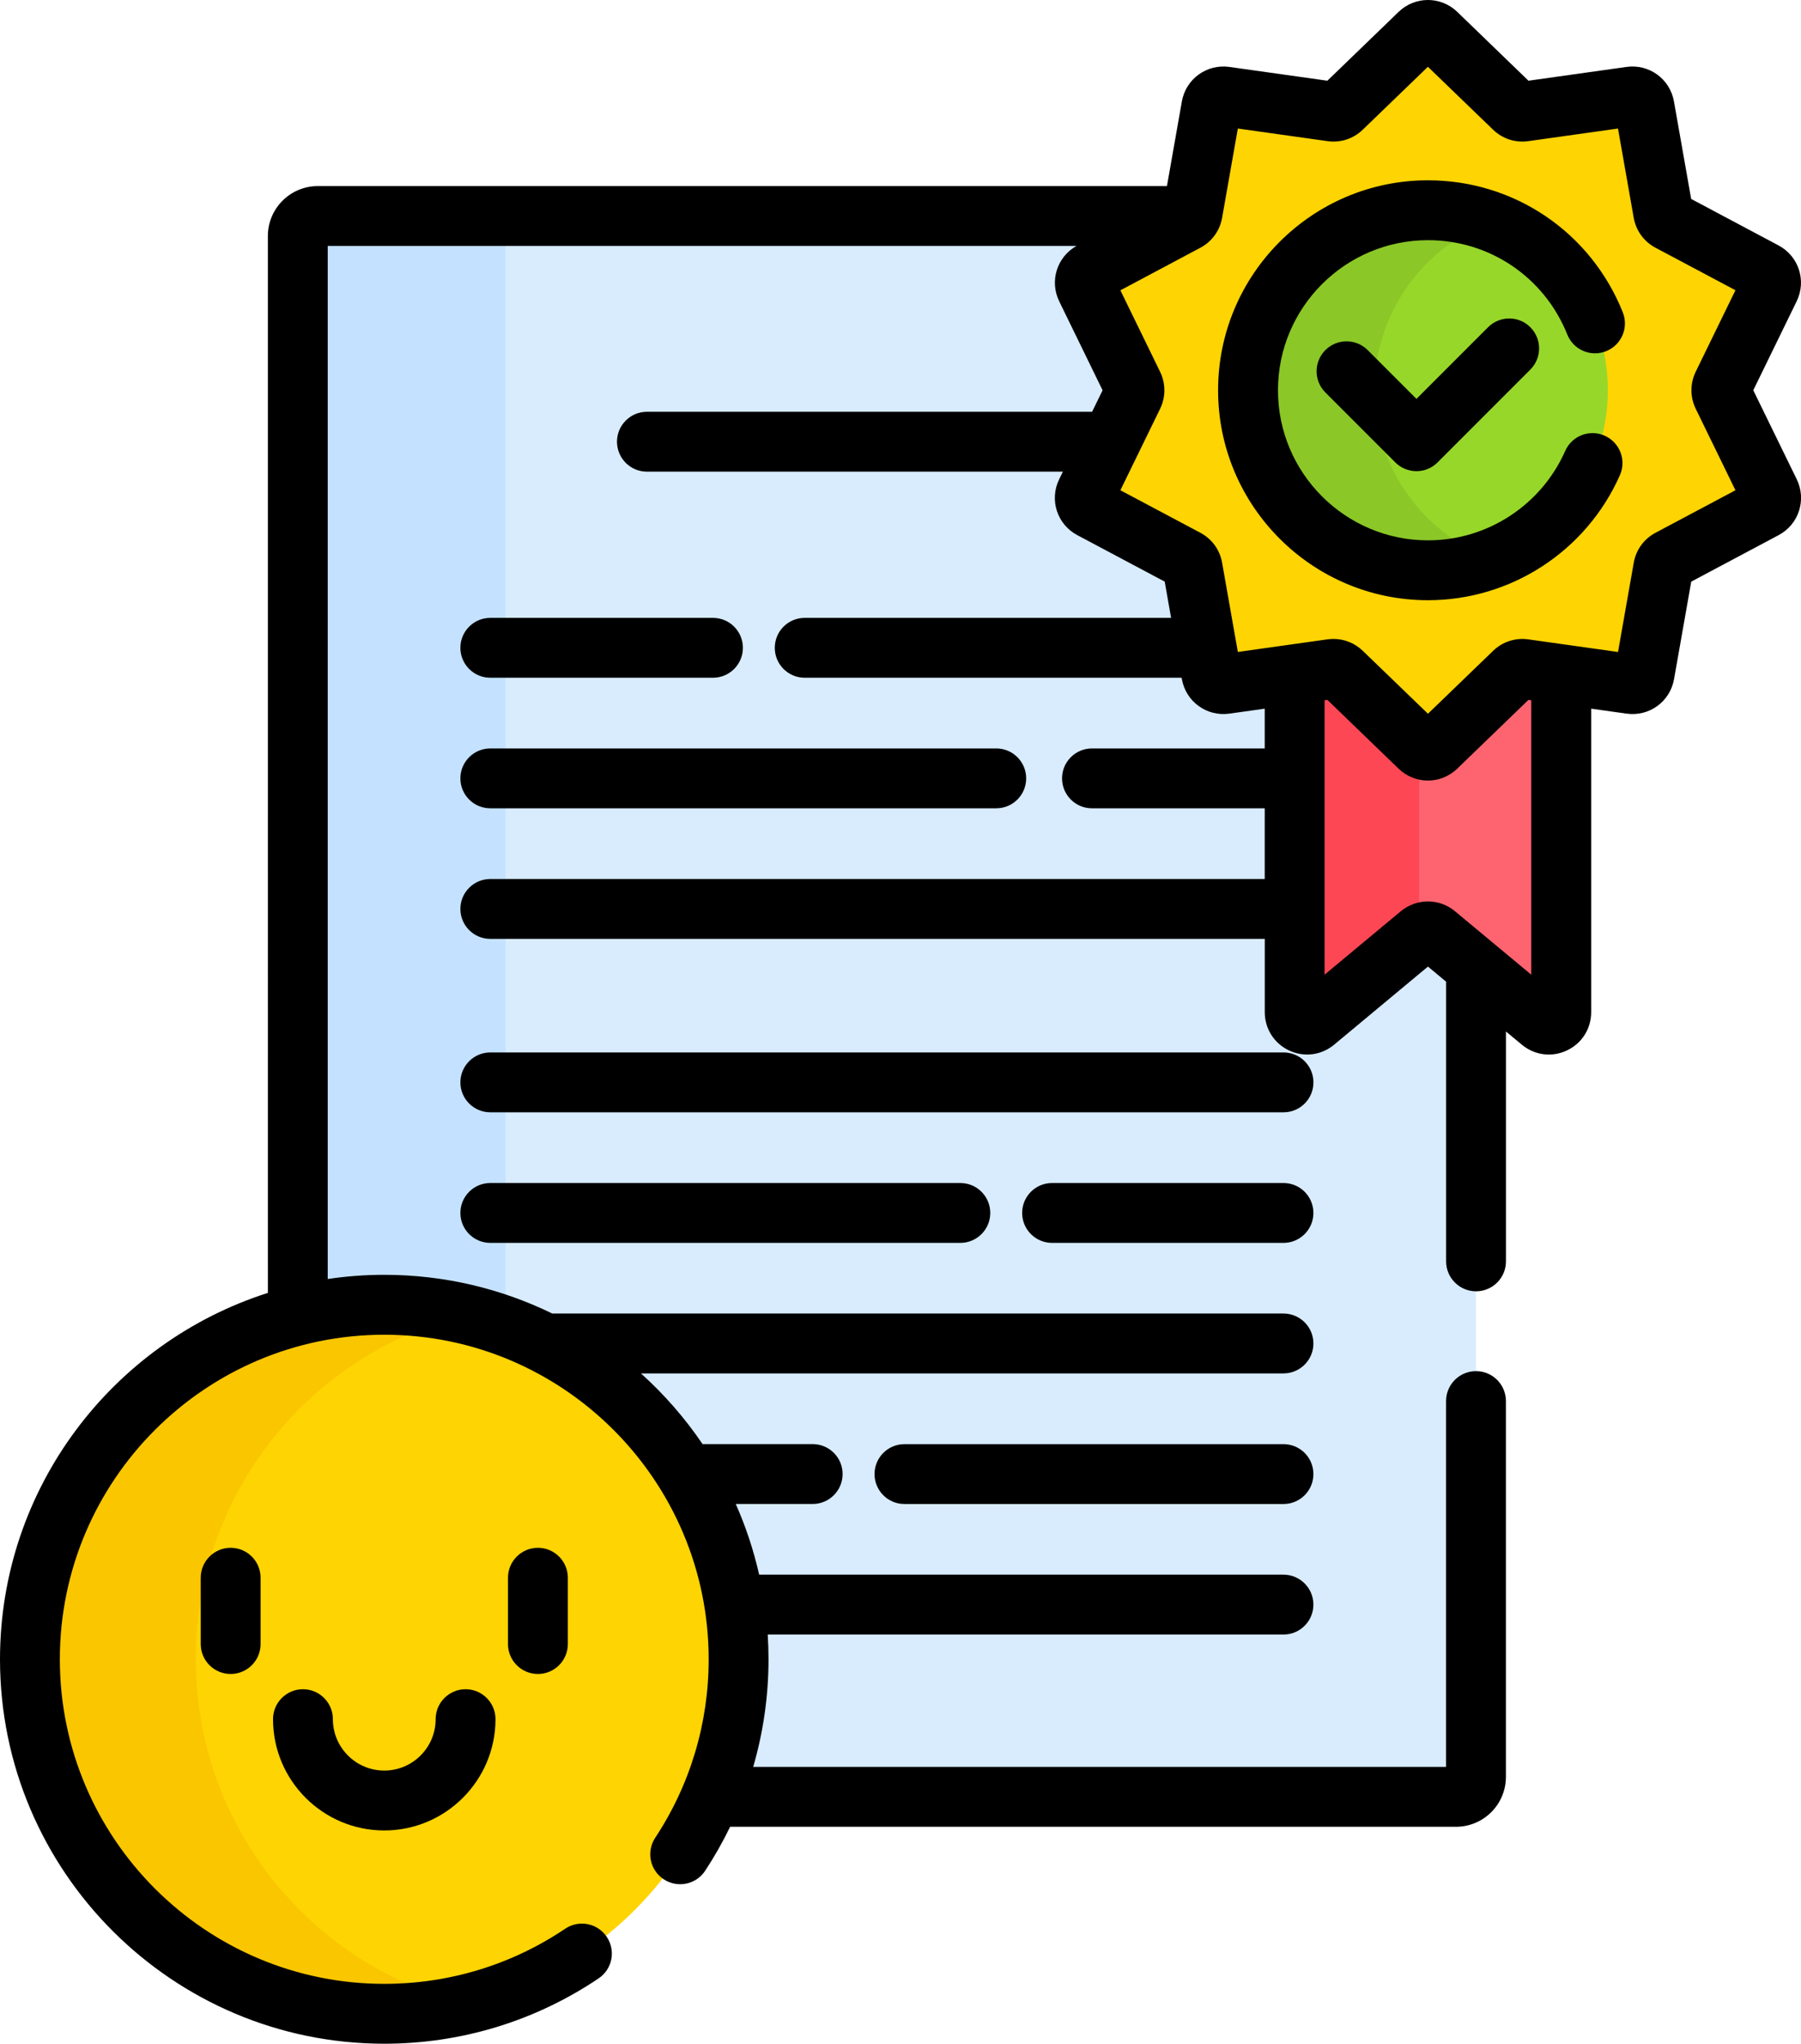
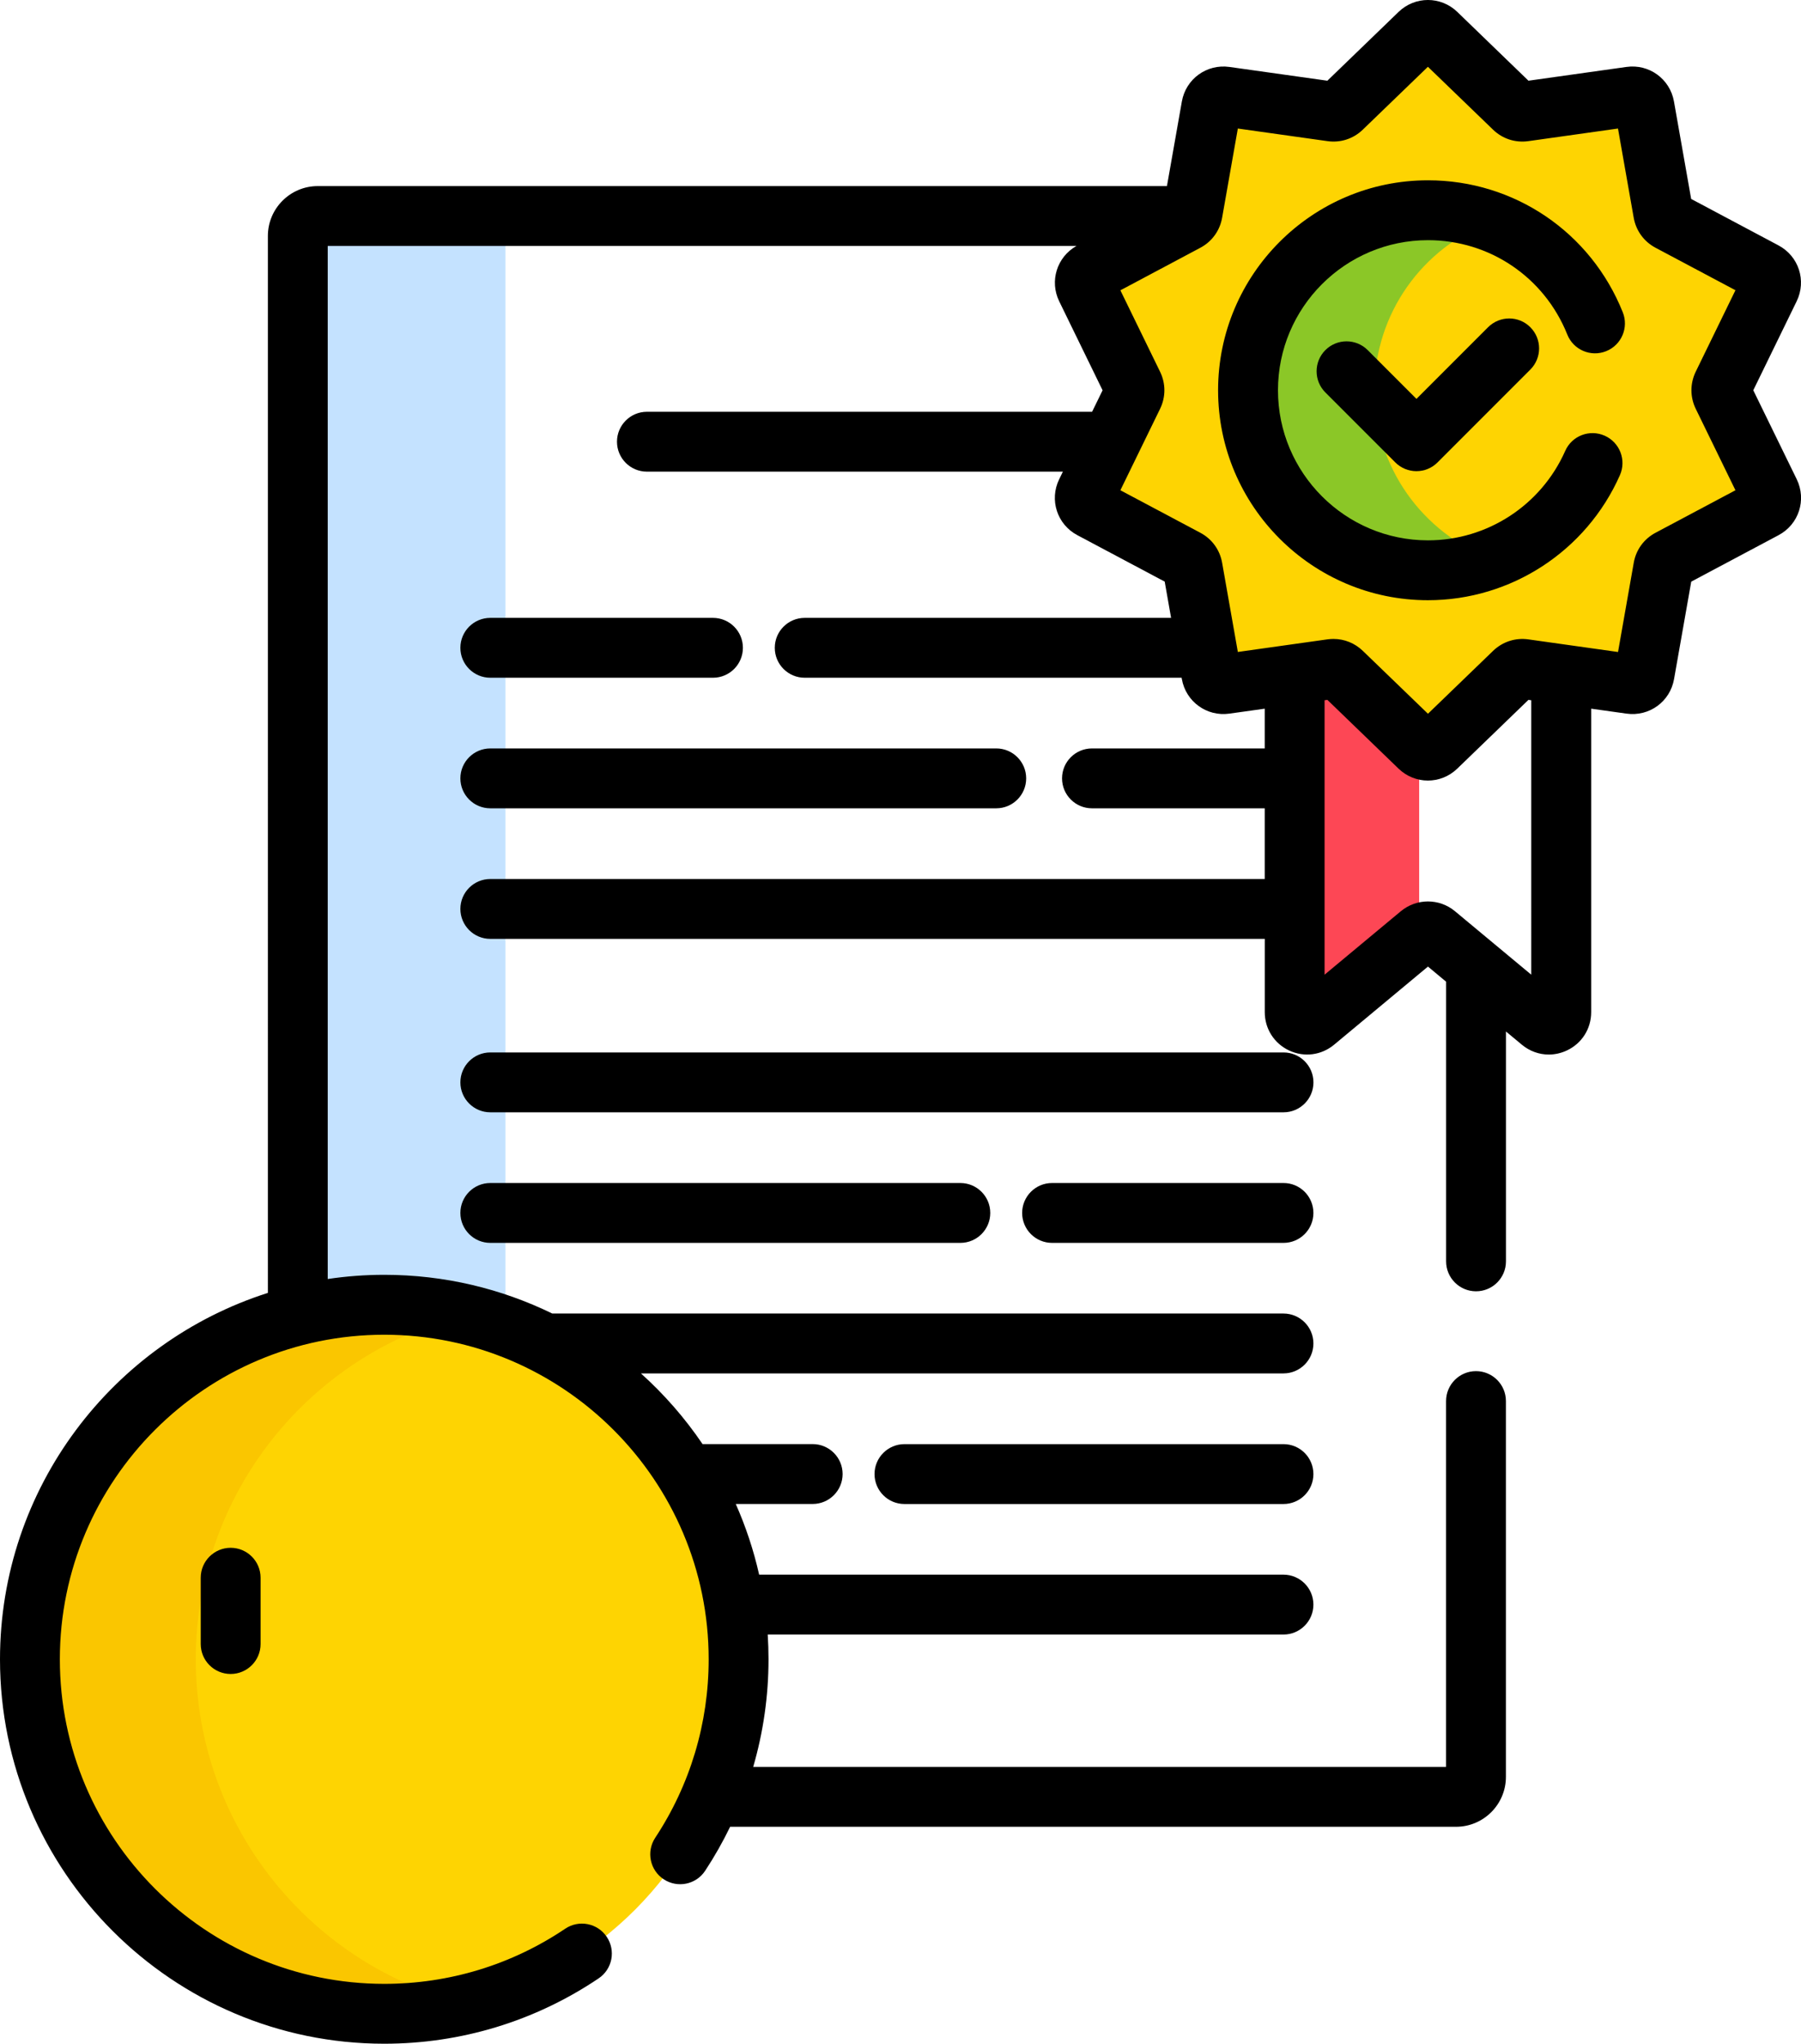
<svg xmlns="http://www.w3.org/2000/svg" version="1.1" x="0px" y="0px" width="451.4px" height="512px" viewBox="0 0 451.4 512" style="enable-background:new 0 0 451.4 512;" xml:space="preserve">
  <style type="text/css">
	.st0{fill:#D8ECFE;}
	.st1{fill:#C4E2FF;}
	.st2{fill:#FE646F;}
	.st3{fill:#FD4755;}
	.st4{fill:#FED402;}
	.st5{fill:#97D729;}
	.st6{fill:#8BC727;}
	.st7{fill:#FAC600;}
</style>
  <defs>
</defs>
  <g>
    <g>
-       <path class="st0" d="M359.87,234.04c-1.15-0.96-2.81-0.96-3.96,0l-26.34,21.91c-2.02,1.68-5.08,0.24-5.08-2.38v-84.65l-17.4,2.45    c-1.65,0.23-3.19-0.89-3.48-2.53l-4.68-26.54c-0.17-0.94-0.76-1.75-1.6-2.2l-23.79-12.65c-1.47-0.78-2.06-2.59-1.33-4.09    l11.81-24.22c0.42-0.86,0.42-1.86,0-2.72L272.21,72.2c-0.73-1.5-0.14-3.31,1.33-4.09l23.79-12.65c0.57-0.3,1.01-0.78,1.29-1.34    H79.63c-2.76,0-5,2.24-5,5v270.43c6.94-1.74,14.2-2.67,21.68-2.67c49.05,0,88.81,39.76,88.81,88.81c0,12.22-2.47,23.87-6.94,34.47    h186.76c2.76,0,5-2.24,5-5V242.42L359.87,234.04z" />
-     </g>
+       </g>
    <path class="st1" d="M96.31,326.88c10.67,0,20.9,1.88,30.38,5.33V59.12c0-2.76,2.24-5,5-5H79.63c-2.76,0-5,2.24-5,5v270.43   C81.57,327.81,88.83,326.88,96.31,326.88z" />
    <g>
-       <path class="st2" d="M382.01,167.61c-0.94-0.13-1.9,0.18-2.58,0.84l-19.38,18.72c-1.2,1.16-3.1,1.16-4.3,0l-19.38-18.72    c-0.69-0.66-1.64-0.97-2.58-0.84l-9.28,1.3v84.65c0,2.63,3.06,4.06,5.08,2.38l26.34-21.91c1.15-0.96,2.81-0.96,3.96,0l26.34,21.91    c2.02,1.68,5.08,0.24,5.08-2.38v-84.65L382.01,167.61z" />
      <path class="st3" d="M336.36,168.45c-0.69-0.66-1.64-0.97-2.58-0.84l-9.28,1.3v84.65c0,2.63,3.06,4.06,5.08,2.38l26.12-21.73    v-47.11L336.36,168.45z" />
      <g>
        <path class="st4" d="M360.05,8.39l19.38,18.72c0.69,0.66,1.64,0.97,2.58,0.84l26.68-3.75c1.65-0.23,3.19,0.89,3.48,2.53     l4.68,26.54c0.17,0.94,0.75,1.75,1.6,2.2l23.79,12.65c1.47,0.78,2.06,2.59,1.33,4.09l-11.81,24.22c-0.42,0.86-0.42,1.86,0,2.72     l11.81,24.22c0.73,1.5,0.14,3.31-1.33,4.09l-23.79,12.65c-0.84,0.45-1.43,1.26-1.6,2.2l-4.68,26.54     c-0.29,1.64-1.83,2.76-3.48,2.53l-26.68-3.75c-0.94-0.13-1.9,0.18-2.58,0.84l-19.38,18.72c-1.2,1.16-3.1,1.16-4.3,0l-19.38-18.72     c-0.69-0.66-1.64-0.97-2.58-0.84l-26.68,3.75c-1.65,0.23-3.19-0.89-3.48-2.53l-4.68-26.54c-0.17-0.94-0.75-1.75-1.6-2.2     l-23.79-12.65c-1.47-0.78-2.06-2.59-1.33-4.09l11.81-24.22c0.42-0.86,0.42-1.86,0-2.72L272.22,72.2     c-0.73-1.5-0.14-3.31,1.33-4.09l23.79-12.65c0.84-0.45,1.43-1.26,1.6-2.2l4.68-26.54c0.29-1.64,1.83-2.76,3.48-2.53l26.68,3.75     c0.94,0.13,1.9-0.18,2.58-0.84l19.38-18.72C356.94,7.23,358.85,7.23,360.05,8.39z" />
      </g>
      <g>
        <g>
-           <circle class="st5" cx="357.89" cy="97.77" r="45.1" />
-         </g>
+           </g>
        <g>
          <path class="st6" d="M344.49,97.77c0-19.33,12.17-35.82,29.26-42.23c-4.93-1.85-10.27-2.87-15.85-2.87      c-24.91,0-45.1,20.19-45.1,45.1s20.19,45.1,45.1,45.1c5.58,0,10.92-1.02,15.85-2.87C356.65,133.59,344.49,117.11,344.49,97.77z" />
        </g>
      </g>
    </g>
    <g>
      <g>
        <circle class="st4" cx="96.31" cy="415.69" r="88.81" />
      </g>
      <g>
        <path class="st7" d="M49.07,415.69c0-41.89,29-77,68.03-86.36c-6.67-1.6-13.63-2.45-20.79-2.45c-49.05,0-88.81,39.76-88.81,88.81     s39.76,88.81,88.81,88.81c7.16,0,14.12-0.85,20.78-2.45C78.08,492.69,49.07,457.58,49.07,415.69z" />
      </g>
    </g>
    <g>
      <path d="M122.89,169.79h55.81c4.14,0,7.5-3.36,7.5-7.5s-3.36-7.5-7.5-7.5h-55.81c-4.14,0-7.5,3.36-7.5,7.5    S118.74,169.79,122.89,169.79z" />
      <path d="M122.89,202.5h126.81c4.14,0,7.5-3.36,7.5-7.5s-3.36-7.5-7.5-7.5H122.89c-4.14,0-7.5,3.36-7.5,7.5    S118.74,202.5,122.89,202.5z" />
      <path d="M321.69,263.66H122.89c-4.14,0-7.5,3.36-7.5,7.5s3.36,7.5,7.5,7.5h198.81c4.14,0,7.5-3.36,7.5-7.5    S325.84,263.66,321.69,263.66z" />
      <path d="M321.69,296.37h-58c-4.14,0-7.5,3.36-7.5,7.5s3.36,7.5,7.5,7.5h58c4.14,0,7.5-3.36,7.5-7.5S325.84,296.37,321.69,296.37z" />
      <path d="M122.89,296.37c-4.14,0-7.5,3.36-7.5,7.5s3.36,7.5,7.5,7.5h117.81c4.14,0,7.5-3.36,7.5-7.5s-3.36-7.5-7.5-7.5H122.89z" />
      <path d="M321.69,361.79h-95c-4.14,0-7.5,3.36-7.5,7.5s3.36,7.5,7.5,7.5h95c4.14,0,7.5-3.36,7.5-7.5S325.84,361.79,321.69,361.79z" />
      <path d="M439.44,97.77l10.87-22.29c2.52-5.16,0.52-11.31-4.55-14l-21.89-11.64l-4.31-24.42c-1-5.65-6.23-9.45-11.91-8.65    l-24.56,3.45L365.26,2.99c-4.13-3.99-10.6-3.99-14.73,0l-17.84,17.23l-24.56-3.45c-5.68-0.79-10.91,3-11.91,8.65l-3.74,21.2H79.64    c-6.89,0-12.5,5.61-12.5,12.5V323.9C28.25,336.29,0,372.75,0,415.69C0,468.79,43.21,512,96.31,512c19.24,0,37.82-5.66,53.73-16.37    c3.44-2.31,4.35-6.97,2.03-10.41c-2.31-3.44-6.97-4.35-10.41-2.03c-13.42,9.04-29.1,13.81-45.35,13.81    C51.48,497,15,460.52,15,415.69c0-44.83,36.48-81.31,81.31-81.31s81.31,36.48,81.31,81.31c0,15.98-4.63,31.44-13.4,44.72    c-2.28,3.46-1.33,8.11,2.13,10.39c3.46,2.28,8.11,1.33,10.39-2.13c2.34-3.55,4.42-7.23,6.26-11.02h181.94    c6.89,0,12.5-5.61,12.5-12.5V351c0-4.14-3.36-7.5-7.5-7.5s-7.5,3.36-7.5,7.5v91.65H188.78c2.53-8.7,3.84-17.76,3.84-26.97    c0-2.08-0.07-4.14-0.2-6.19h129.27c4.14,0,7.5-3.36,7.5-7.5s-3.36-7.5-7.5-7.5H190.27c-1.38-6.14-3.36-12.07-5.86-17.71h19.28    c4.14,0,7.5-3.36,7.5-7.5s-3.36-7.5-7.5-7.5h-27.6c-4.42-6.52-9.61-12.46-15.45-17.71h161.05c4.14,0,7.5-3.36,7.5-7.5    s-3.36-7.5-7.5-7.5H138.42c-12.73-6.21-27.02-9.7-42.1-9.7c-4.82,0-9.55,0.36-14.18,1.05V61.62H269.8    c-4.89,2.76-6.8,8.79-4.32,13.87l10.87,22.29l-2.63,5.38H162.14c-4.14,0-7.5,3.36-7.5,7.5s3.36,7.5,7.5,7.5H266.4l-0.93,1.91    c-2.52,5.16-0.52,11.31,4.55,14l21.9,11.64l1.6,9.08h-91.83c-4.14,0-7.5,3.36-7.5,7.5s3.36,7.5,7.5,7.5h94.47l0.06,0.34    c1,5.65,6.25,9.45,11.91,8.65l8.86-1.24v9.96h-43.3c-4.14,0-7.5,3.36-7.5,7.5s3.36,7.5,7.5,7.5h43.3v17.71H122.89    c-4.14,0-7.5,3.36-7.5,7.5s3.36,7.5,7.5,7.5h194.11v18.36c0,4.15,2.34,7.83,6.1,9.6c3.76,1.76,8.08,1.21,11.28-1.45l23.52-19.57    l4.55,3.79V316c0,4.14,3.36,7.5,7.5,7.5s7.5-3.36,7.5-7.5v-57.59l3.98,3.31c1.96,1.63,4.34,2.47,6.75,2.47    c1.53,0,3.07-0.34,4.53-1.02c3.76-1.76,6.1-5.44,6.1-9.6v-76.03l8.86,1.24c5.69,0.8,10.92-3,11.91-8.65l4.31-24.42l21.89-11.64    c5.07-2.69,7.06-8.85,4.55-14L439.44,97.77z M383.79,244.18l-19.12-15.9c-1.96-1.63-4.37-2.45-6.78-2.45    c-2.41,0-4.81,0.82-6.78,2.45l-19.12,15.9v-68.75l0.7-0.1l17.84,17.23c2.06,1.99,4.71,2.99,7.36,2.99c2.65,0,5.3-1,7.36-2.99    l17.84-17.23l0.7,0.1V244.18z M425.02,102.42l9.95,20.4l-20.03,10.65c-2.9,1.54-4.9,4.28-5.46,7.52l-3.94,22.35l-22.47-3.16    c-3.25-0.46-6.48,0.59-8.84,2.87l-16.33,15.76l-16.33-15.76c-2-1.93-4.61-2.98-7.34-2.98c-0.5,0-1,0.04-1.5,0.1l-22.48,3.16    l-3.94-22.35c-0.57-3.24-2.56-5.97-5.46-7.51l-20.04-10.65l9.95-20.4c1.44-2.95,1.44-6.34,0-9.29l-9.95-20.4l20.04-10.66    c2.9-1.54,4.89-4.28,5.46-7.52l3.94-22.35l22.48,3.16c3.26,0.46,6.47-0.59,8.83-2.87l16.33-15.76l16.33,15.76    c2.36,2.28,5.58,3.33,8.84,2.87l22.47-3.16l3.94,22.34c0.57,3.24,2.56,5.98,5.46,7.52l20.04,10.65l-9.95,20.4    C423.58,96.08,423.58,99.47,425.02,102.42L425.02,102.42z" />
      <path d="M402.56,87.98c3.85-1.54,5.71-5.91,4.17-9.75c-8.04-20.08-27.21-33.06-48.83-33.06c-29.01,0-52.6,23.6-52.6,52.6    c0,29,23.6,52.6,52.6,52.6c20.8,0,39.68-12.29,48.11-31.32c1.68-3.79-0.03-8.22-3.82-9.9c-3.79-1.68-8.22,0.03-9.89,3.82    c-6.03,13.61-19.53,22.4-34.39,22.4c-20.73,0-37.6-16.87-37.6-37.6c0-20.74,16.87-37.6,37.6-37.6c15.46,0,29.16,9.28,34.91,23.63    C394.35,87.65,398.71,89.52,402.56,87.98L402.56,87.98z" />
      <path d="M372.97,81.98l-17.95,17.95l-12.22-12.22c-2.93-2.93-7.68-2.93-10.61,0c-2.93,2.93-2.93,7.68,0,10.61l17.52,17.52    c1.46,1.46,3.38,2.2,5.3,2.2s3.84-0.73,5.3-2.2l23.25-23.25c2.93-2.93,2.93-7.68,0-10.61C380.65,79.05,375.9,79.05,372.97,81.98z" />
-       <path d="M109.19,430.69c0,7.1-5.78,12.88-12.88,12.88s-12.88-5.78-12.88-12.88c0-4.14-3.36-7.5-7.5-7.5s-7.5,3.36-7.5,7.5    c0,15.38,12.51,27.88,27.88,27.88s27.88-12.51,27.88-27.88c0-4.14-3.36-7.5-7.5-7.5S109.19,426.55,109.19,430.69z" />
      <path d="M50.31,395.26v16.61c0,4.14,3.36,7.5,7.5,7.5s7.5-3.36,7.5-7.5v-16.61c0-4.14-3.36-7.5-7.5-7.5S50.31,391.12,50.31,395.26    z" />
-       <path d="M127.32,395.26v16.61c0,4.14,3.36,7.5,7.5,7.5s7.5-3.36,7.5-7.5v-16.61c0-4.14-3.36-7.5-7.5-7.5    S127.32,391.12,127.32,395.26z" />
    </g>
  </g>
</svg>